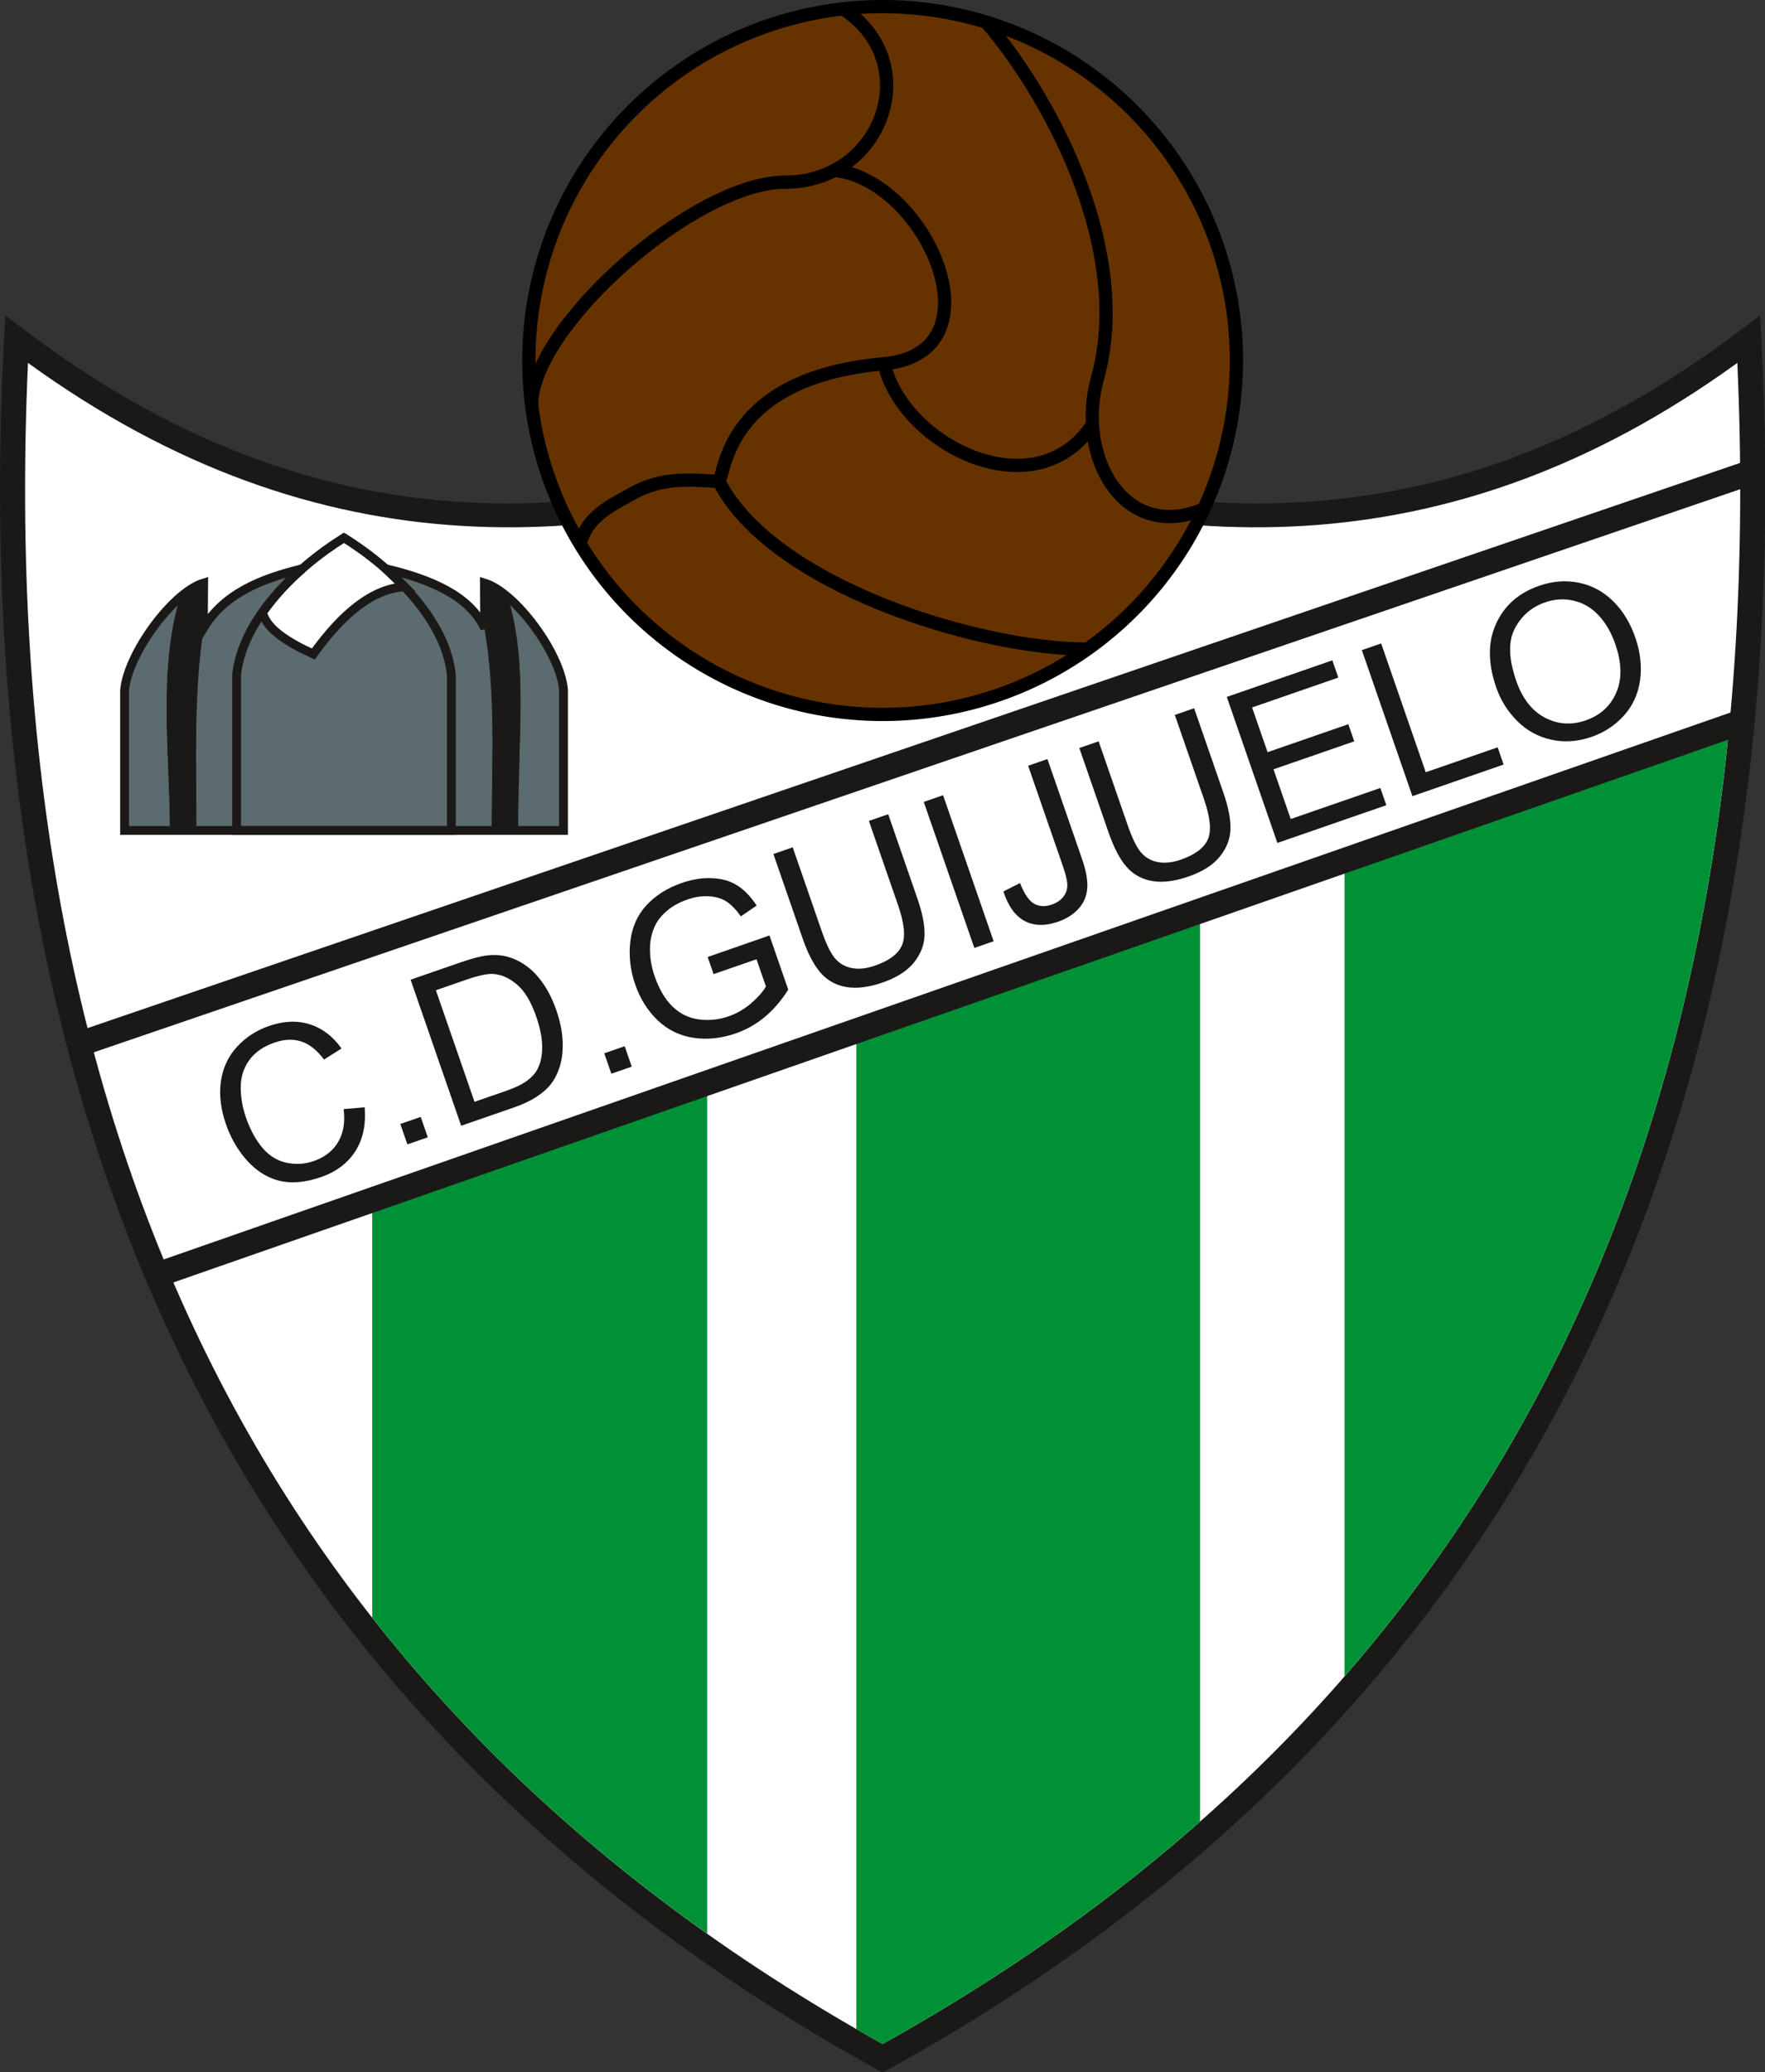
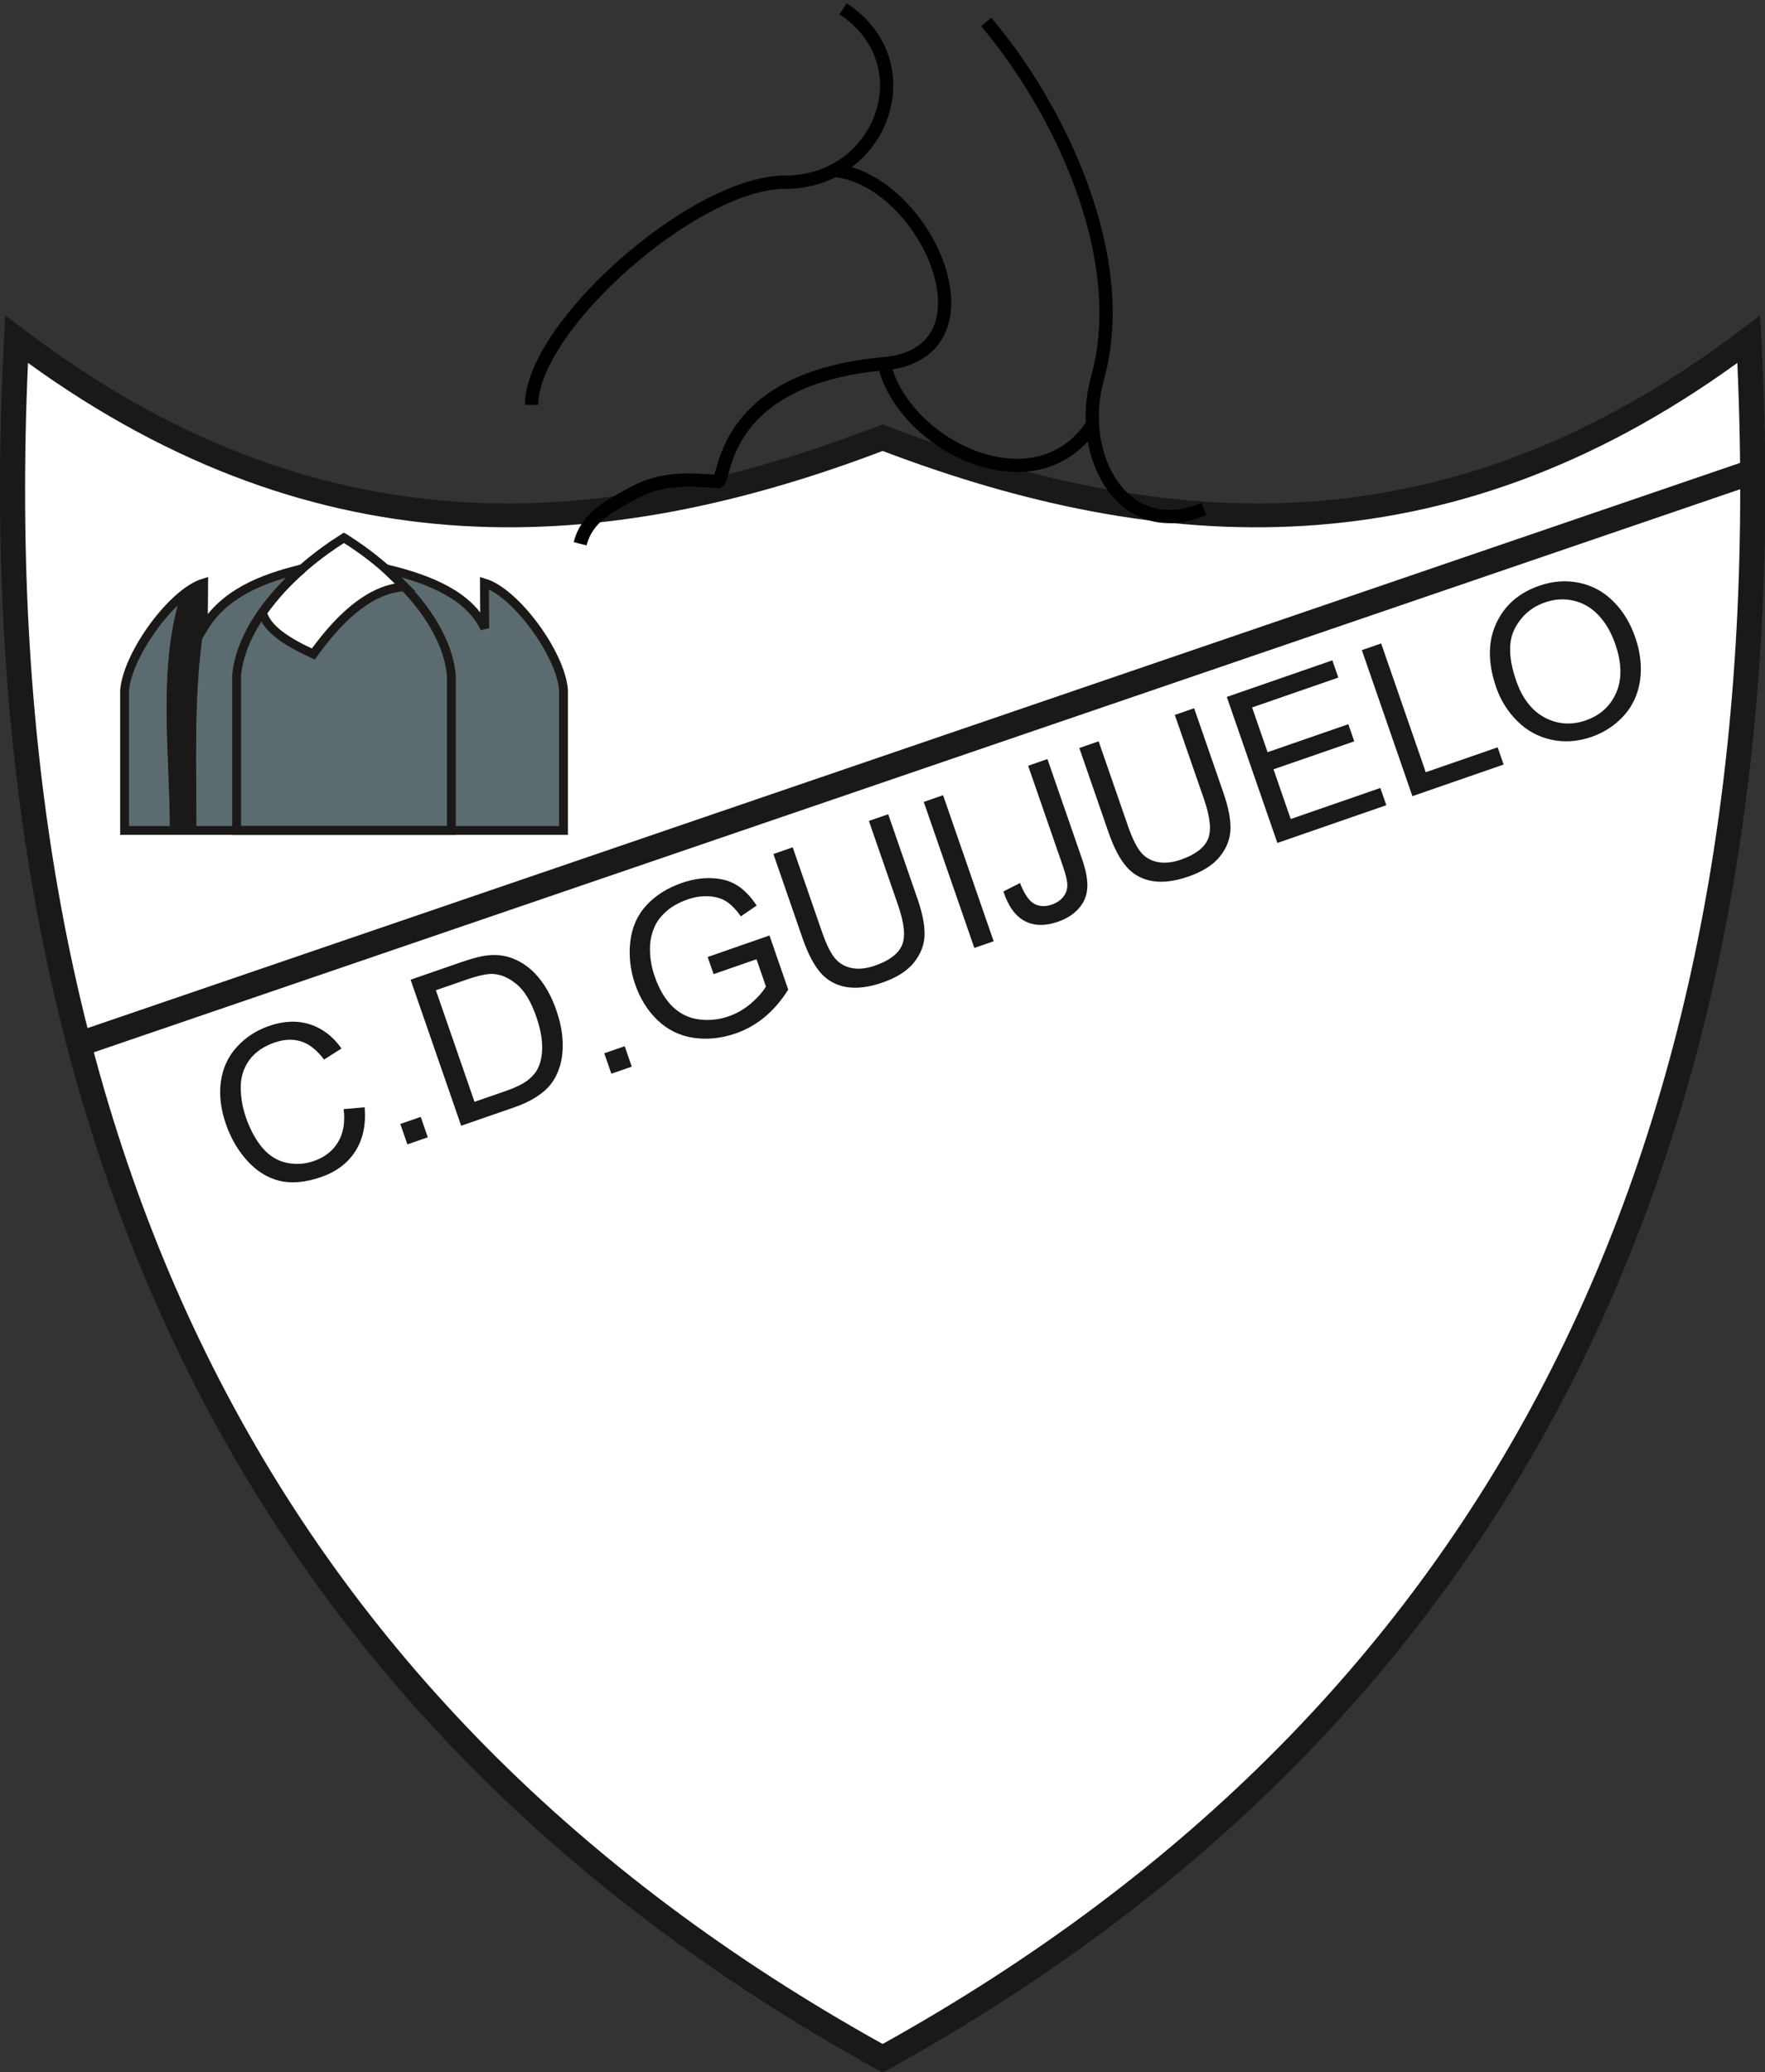
<svg xmlns="http://www.w3.org/2000/svg" xmlns:ns1="http://www.inkscape.org/namespaces/inkscape" xmlns:ns2="http://sodipodi.sourceforge.net/DTD/sodipodi-0.dtd" ns1:version="1.0 (4035a4f, 2020-05-01)" ns2:docname="Logo CD Guijuelo.svg" viewBox="0 0 511.191 600" id="svg894" height="600" width="511.191" version="1.1">
  <rect x="0" y="0" width="511.191" height="600" fill="#333333" stroke="none" />
  <defs id="defs898" />
  <ns2:namedview ns1:current-layer="svg894" ns1:window-maximized="0" ns1:window-y="0" ns1:window-x="0" ns1:cy="261.72138" ns1:cx="219.5619" ns1:zoom="0.61033848" showgrid="false" id="namedview896" ns1:window-height="900" ns1:window-width="1440" ns1:pageshadow="2" ns1:pageopacity="0" guidetolerance="10" gridtolerance="10" objecttolerance="10" borderopacity="1" bordercolor="#666666" pagecolor="#ffffff" />
  <g transform="matrix(0.902,0,0,0.902,-11.308,-13.79)" id="g1008">
    <path style="color:#000000;font-style:normal;font-variant:normal;font-weight:normal;font-stretch:normal;font-size:medium;line-height:normal;font-family:sans-serif;font-variant-ligatures:normal;font-variant-position:normal;font-variant-caps:normal;font-variant-numeric:normal;font-variant-alternates:normal;font-variant-east-asian:normal;font-feature-settings:normal;font-variation-settings:normal;text-indent:0;text-align:start;text-decoration:none;text-decoration-line:none;text-decoration-style:solid;text-decoration-color:#000000;letter-spacing:normal;word-spacing:normal;text-transform:none;writing-mode:lr-tb;direction:ltr;text-orientation:mixed;dominant-baseline:auto;baseline-shift:baseline;text-anchor:start;white-space:normal;shape-padding:0;shape-margin:0;inline-size:0;clip-rule:nonzero;display:inline;overflow:visible;visibility:visible;opacity:1;isolation:auto;mix-blend-mode:normal;color-interpolation:sRGB;color-interpolation-filters:linearRGB;solid-color:#000000;solid-opacity:1;vector-effect:none;fill:#1b1918;fill-opacity:1;fill-rule:nonzero;stroke:none;stroke-width:8;stroke-linecap:butt;stroke-linejoin:miter;stroke-miterlimit:4;stroke-dasharray:none;stroke-dashoffset:0;stroke-opacity:1;color-rendering:auto;image-rendering:auto;shape-rendering:auto;text-rendering:auto;enable-background:accumulate;stop-color:#000000;stop-opacity:1" d="m 14.217,116.52 -0.395,7.535 C 0.372,380.923 92.528,568.329 294.012,679.52 l 1.932,1.066 1.934,-1.066 C 499.36,568.329 591.526,380.923 578.076,124.055 l -0.395,-7.535 -6.014,4.555 c -94.577,71.631 -184.439,65.396 -274.293,30.984 l -1.43,-0.549 -1.432,0.549 C 204.66,186.47 114.809,192.705 20.232,121.074 Z" id="path953" />
    <path style="color:#000000;font-style:normal;font-variant:normal;font-weight:normal;font-stretch:normal;font-size:medium;line-height:normal;font-family:sans-serif;font-variant-ligatures:normal;font-variant-position:normal;font-variant-caps:normal;font-variant-numeric:normal;font-variant-alternates:normal;font-variant-east-asian:normal;font-feature-settings:normal;font-variation-settings:normal;text-indent:0;text-align:start;text-decoration:none;text-decoration-line:none;text-decoration-style:solid;text-decoration-color:#000000;letter-spacing:normal;word-spacing:normal;text-transform:none;writing-mode:lr-tb;direction:ltr;text-orientation:mixed;dominant-baseline:auto;baseline-shift:baseline;text-anchor:start;white-space:normal;shape-padding:0;shape-margin:0;inline-size:0;clip-rule:nonzero;display:inline;overflow:visible;visibility:visible;opacity:1;isolation:auto;mix-blend-mode:normal;color-interpolation:sRGB;color-interpolation-filters:linearRGB;solid-color:#000000;solid-opacity:1;vector-effect:none;fill:#ffffff;fill-opacity:1;fill-rule:nonzero;stroke:none;stroke-width:8;stroke-linecap:butt;stroke-linejoin:miter;stroke-miterlimit:4;stroke-dasharray:none;stroke-dashoffset:0;stroke-opacity:1;color-rendering:auto;image-rendering:auto;shape-rendering:auto;text-rendering:auto;enable-background:accumulate;stop-color:#000000;stop-opacity:1" d="m 21.52,131.783 c 94.061,68.078 185.557,61.995 274.426,28.264 88.868,33.731 180.374,39.814 274.436,-28.264 11.192,250.115 -78.649,430.711 -274.436,539.625 C 100.158,562.494 10.327,381.899 21.52,131.783 Z" id="path961" />
-     <path id="path835" style="fill:#009035;fill-rule:evenodd" d="m 567.775,248.383 -123.516,43.105 v 261.908 C 515.16,472 556.079,370.216 567.775,248.383 Z m -169.914,59.297 -110.363,38.516 v 320.424 c 2.795,1.61 5.607,3.209 8.447,4.789 37.946,-21.109 71.894,-44.924 101.916,-71.402 z M 239.607,362.908 132.051,400.441 v 134.141 c 29.795,37.926 65.631,71.741 107.557,101.43 z" />
-     <path style="color:#000000;font-style:normal;font-variant:normal;font-weight:normal;font-stretch:normal;font-size:medium;line-height:normal;font-family:sans-serif;font-variant-ligatures:normal;font-variant-position:normal;font-variant-caps:normal;font-variant-numeric:normal;font-variant-alternates:normal;font-variant-east-asian:normal;font-feature-settings:normal;font-variation-settings:normal;text-indent:0;text-align:start;text-decoration:none;text-decoration-line:none;text-decoration-style:solid;text-decoration-color:#000000;letter-spacing:normal;word-spacing:normal;text-transform:none;writing-mode:lr-tb;direction:ltr;text-orientation:mixed;dominant-baseline:auto;baseline-shift:baseline;text-anchor:start;white-space:normal;shape-padding:0;shape-margin:0;inline-size:0;clip-rule:nonzero;display:inline;overflow:visible;visibility:visible;opacity:1;isolation:auto;mix-blend-mode:normal;color-interpolation:sRGB;color-interpolation-filters:linearRGB;solid-color:#000000;solid-opacity:1;vector-effect:none;fill:#1b1918;fill-opacity:1;fill-rule:nonzero;stroke:none;stroke-width:8;stroke-linecap:butt;stroke-linejoin:miter;stroke-miterlimit:4;stroke-dasharray:none;stroke-dashoffset:0;stroke-opacity:1;color-rendering:auto;image-rendering:auto;shape-rendering:auto;text-rendering:auto;enable-background:accumulate;stop-color:#000000;stop-opacity:1" d="M 570.662,243.141 61.594,420.793 64.229,428.346 573.297,250.693 Z" id="path991" />
    <path style="color:#000000;font-style:normal;font-variant:normal;font-weight:normal;font-stretch:normal;font-size:medium;line-height:normal;font-family:sans-serif;font-variant-ligatures:normal;font-variant-position:normal;font-variant-caps:normal;font-variant-numeric:normal;font-variant-alternates:normal;font-variant-east-asian:normal;font-feature-settings:normal;font-variation-settings:normal;text-indent:0;text-align:start;text-decoration:none;text-decoration-line:none;text-decoration-style:solid;text-decoration-color:#000000;letter-spacing:normal;word-spacing:normal;text-transform:none;writing-mode:lr-tb;direction:ltr;text-orientation:mixed;dominant-baseline:auto;baseline-shift:baseline;text-anchor:start;white-space:normal;shape-padding:0;shape-margin:0;inline-size:0;clip-rule:nonzero;display:inline;overflow:visible;visibility:visible;opacity:1;isolation:auto;mix-blend-mode:normal;color-interpolation:sRGB;color-interpolation-filters:linearRGB;solid-color:#000000;solid-opacity:1;vector-effect:none;fill:#1b1918;fill-opacity:1;fill-rule:nonzero;stroke:none;stroke-width:8;stroke-linecap:butt;stroke-linejoin:miter;stroke-miterlimit:4;stroke-dasharray:none;stroke-dashoffset:0;stroke-opacity:1;color-rendering:auto;image-rendering:auto;shape-rendering:auto;text-rendering:auto;enable-background:accumulate;stop-color:#000000;stop-opacity:1" d="M 574.053,162.926 36.469,346.74 39.057,354.311 576.643,170.496 Z" id="path995" />
  </g>
  <g transform="matrix(0.895,-0.31,0.31,0.895,-126.491,13.046)" id="text871" aria-label="C.D.GUIJUELO">
    <path id="path902" style="font-size:66px;font-family:Arial;fill:#1b1918" d="m 119.024,385.46 6.252,1.579 q -1.966,7.702 -7.09,11.763 -5.092,4.028 -12.472,4.028 -7.638,0 -12.439,-3.094 -4.77,-3.126 -7.283,-9.023 -2.481,-5.897 -2.481,-12.665 0,-7.38 2.804,-12.858 2.836,-5.511 8.024,-8.347 5.221,-2.868 11.473,-2.868 7.09,0 11.924,3.609 4.834,3.609 6.735,10.151 l -6.155,1.45 q -1.644,-5.156 -4.77,-7.509 -3.126,-2.353 -7.863,-2.353 -5.446,0 -9.12,2.61 -3.642,2.61 -5.124,7.025 -1.482,4.383 -1.482,9.056 0,6.026 1.74,10.538 1.772,4.479 5.479,6.703 3.706,2.224 8.024,2.224 5.253,0 8.895,-3.029 3.642,-3.029 4.931,-8.991 z" />
    <path id="path904" style="font-size:66px;font-family:Arial;fill:#1b1918" d="m 133.913,402.025 v -6.606 h 6.606 v 6.606 z" />
    <path id="path906" style="font-size:66px;font-family:Arial;fill:#1b1918" d="m 151.315,402.025 v -47.244 h 16.274 q 5.511,0 8.411,0.677 4.061,0.935 6.929,3.384 3.738,3.158 5.575,8.089 1.869,4.898 1.869,11.215 0,5.382 -1.257,9.539 -1.257,4.157 -3.223,6.896 -1.966,2.707 -4.318,4.286 -2.32,1.547 -5.64,2.353 -3.287,0.806 -7.573,0.806 z m 6.252,-5.575 h 10.087 q 4.673,0 7.315,-0.87 2.675,-0.87 4.254,-2.449 2.224,-2.224 3.448,-5.962 1.257,-3.771 1.257,-9.12 0,-7.412 -2.449,-11.376 -2.417,-3.996 -5.897,-5.35 -2.514,-0.967 -8.089,-0.967 h -9.926 z" />
    <path id="path908" style="font-size:66px;font-family:Arial;fill:#1b1918" d="m 199.913,402.025 v -6.606 h 6.606 v 6.606 z" />
    <path id="path910" style="font-size:66px;font-family:Arial;fill:#1b1918" d="m 239.423,383.494 v -5.543 l 20.013,-0.032 v 17.531 q -4.608,3.674 -9.507,5.543 -4.898,1.837 -10.055,1.837 -6.961,0 -12.665,-2.965 -5.672,-2.997 -8.572,-8.637 -2.9,-5.64 -2.9,-12.601 0,-6.896 2.868,-12.858 2.9,-5.994 8.314,-8.895 5.414,-2.9 12.472,-2.9 5.124,0 9.249,1.676 4.157,1.644 6.51,4.608 2.353,2.965 3.577,7.734 l -5.64,1.547 q -1.063,-3.609 -2.643,-5.672 -1.579,-2.062 -4.512,-3.287 -2.933,-1.257 -6.51,-1.257 -4.286,0 -7.412,1.321 -3.126,1.289 -5.06,3.416 -1.901,2.127 -2.965,4.673 -1.805,4.383 -1.805,9.507 0,6.316 2.159,10.57 2.191,4.254 6.349,6.316 4.157,2.062 8.83,2.062 4.061,0 7.928,-1.547 3.867,-1.579 5.865,-3.352 v -8.798 z" />
    <path id="path912" style="font-size:66px;font-family:Arial;fill:#1b1918" d="m 299.622,354.78 h 6.252 v 27.296 q 0,7.122 -1.611,11.312 -1.611,4.189 -5.833,6.832 -4.189,2.61 -11.021,2.61 -6.639,0 -10.86,-2.288 -4.222,-2.288 -6.026,-6.606 -1.805,-4.351 -1.805,-11.859 v -27.296 h 6.252 v 27.264 q 0,6.155 1.128,9.088 1.16,2.9 3.932,4.479 2.804,1.579 6.832,1.579 6.896,0 9.829,-3.126 2.933,-3.126 2.933,-12.021 z" />
    <path id="path914" style="font-size:66px;font-family:Arial;fill:#1b1918" d="m 317.379,402.025 v -47.244 h 6.252 v 47.244 z" />
    <path id="path916" style="font-size:66px;font-family:Arial;fill:#1b1918" d="m 331.43,388.618 5.64,-0.773 q 0.226,5.414 2.03,7.412 1.805,1.998 4.995,1.998 2.353,0 4.061,-1.063 1.708,-1.096 2.353,-2.933 0.645,-1.869 0.645,-5.93 v -32.549 h 6.252 v 32.194 q 0,5.93 -1.45,9.185 -1.418,3.255 -4.544,4.963 -3.094,1.708 -7.283,1.708 -6.22,0 -9.539,-3.577 -3.287,-3.577 -3.158,-10.635 z" />
    <path id="path918" style="font-size:66px;font-family:Arial;fill:#1b1918" d="m 398.622,354.78 h 6.252 v 27.296 q 0,7.122 -1.611,11.312 -1.611,4.189 -5.833,6.832 -4.189,2.61 -11.021,2.61 -6.639,0 -10.86,-2.288 -4.222,-2.288 -6.026,-6.606 -1.805,-4.351 -1.805,-11.859 v -27.296 h 6.252 v 27.264 q 0,6.155 1.128,9.088 1.16,2.9 3.932,4.479 2.804,1.579 6.832,1.579 6.896,0 9.829,-3.126 2.933,-3.126 2.933,-12.021 z" />
    <path id="path920" style="font-size:66px;font-family:Arial;fill:#1b1918" d="m 415.444,402.025 v -47.244 h 34.16 v 5.575 h -27.908 v 14.47 H 447.832 v 5.543 h -26.136 v 16.081 h 29.004 v 5.575 z" />
    <path id="path922" style="font-size:66px;font-family:Arial;fill:#1b1918" d="m 459.144,402.025 v -47.244 h 6.252 v 41.669 h 23.268 v 5.575 z" />
    <path id="path924" style="font-size:66px;font-family:Arial;fill:#1b1918" d="m 494.238,379.015 q 0,-11.763 6.316,-18.401 6.316,-6.671 16.307,-6.671 6.542,0 11.795,3.126 5.253,3.126 7.992,8.733 2.771,5.575 2.771,12.665 0,7.187 -2.9,12.858 -2.9,5.672 -8.218,8.604 -5.317,2.9 -11.473,2.9 -6.671,0 -11.924,-3.223 -5.253,-3.223 -7.96,-8.798 -2.707,-5.575 -2.707,-11.795 z m 6.445,0.097 q 0,8.54 4.576,13.471 4.608,4.898 11.537,4.898 7.058,0 11.602,-4.963 4.576,-4.963 4.576,-14.083 0,-5.769 -1.966,-10.055 -1.934,-4.318 -5.704,-6.671 -3.738,-2.385 -8.411,-2.385 -6.639,0 -11.44,4.576 -4.77,4.544 -4.77,15.211 z" />
  </g>
  <g transform="matrix(0.902,0,0,0.902,-11.308,-13.79)" id="g947">
-     <path id="path873" style="fill:#663300;fill-rule:evenodd;stroke:#000000;stroke-width:4.252;stroke-linecap:butt;stroke-linejoin:miter;stroke-dasharray:none" d="M 295.945,17.417 A 113.602,113.602 0 0 0 182.343,131.019 113.602,113.602 0 1 0 295.945,17.417 Z" />
+     <path id="path873" style="fill:#663300;fill-rule:evenodd;stroke:#000000;stroke-width:4.252;stroke-linecap:butt;stroke-linejoin:miter;stroke-dasharray:none" d="M 295.945,17.417 Z" />
    <g id="g938">
      <path d="m 283.237,18.121 c 26.536,17.373 12.519,55.657 -18.64,55.657 -29.081,0 -81.368,46.38 -81.368,71.493" style="fill:none;fill-rule:evenodd;stroke:#000000;stroke-width:4.252;stroke-linecap:butt;stroke-linejoin:miter;stroke-dasharray:none" id="path875" />
      <path d="m 198.816,189.845 c 2.256,-8.877 9.826,-12.245 17.048,-16.274 9.575,-5.341 19.053,-4.192 27.361,-3.739 2.287,-1.568 1.416,-33.188 53.073,-37.773 38.016,-3.373 13.92,-58.856 -15.794,-62.106" style="fill:none;fill-rule:evenodd;stroke:#000000;stroke-width:4.252;stroke-linecap:butt;stroke-linejoin:miter;stroke-dasharray:none" id="path877" />
      <path d="M 399.098,178.668 C 373.473,189.556 357.924,161.857 364.925,136.734 376.07,96.744 351.218,48.153 329.2,22.364" style="fill:none;fill-rule:evenodd;stroke:#000000;stroke-width:4.252;stroke-linecap:butt;stroke-linejoin:miter;stroke-dasharray:none" id="path879" />
      <path d="m 363.319,151.577 c -18.362,27.773 -60.831,6.693 -66.901,-19.518" style="fill:none;fill-rule:evenodd;stroke:#000000;stroke-width:4.252;stroke-linecap:butt;stroke-linejoin:miter;stroke-dasharray:none" id="path881" />
-       <path d="m 243.388,169.826 c 16.98,33.339 82.948,53.827 118.324,53.827" style="fill:none;fill-rule:evenodd;stroke:#000000;stroke-width:4.252;stroke-linecap:butt;stroke-linejoin:miter;stroke-dasharray:none" id="path883" />
    </g>
  </g>
  <g transform="matrix(0.902,0,0,0.902,-11.308,-13.79)" id="g1001">
    <path d="m 142.443,203.673 -6.052,-5.827 c 14.76,3.491 26.898,8.793 31.793,19.102 l -0.106,-14.525 c 9.951,3.017 24.393,22.551 25.398,34.285 v 45.155 l -140.943,-0.002 v -44.967 c 1.005,-11.735 15.447,-31.455 25.398,-34.472 l -0.106,14.525 c 6.667,-11.119 18.593,-15.883 31.795,-19.104 -4.379,3.672 -8.654,8.32 -12.813,14.04 1.365,5.295 7.912,9.516 16.333,13.349 9.673,-13.475 19.433,-21.067 29.302,-21.56 z" style="fill:#5c6b6f;fill-rule:evenodd;stroke:#1b1918;stroke-width:2.835;stroke-linecap:butt;stroke-linejoin:miter;stroke-dasharray:none" id="path886" />
    <path d="m 122.989,187.91 c 16.448,10.286 32.814,26.972 34.479,44.112 v 49.841 H 88.509 v -49.841 c 1.665,-17.14 18.031,-33.826 34.479,-44.112 z" style="fill:none;stroke:#1b1918;stroke-width:2.835;stroke-linecap:butt;stroke-linejoin:miter;stroke-dasharray:none" id="path888" />
-     <path d="m 168.079,202.423 0.106,14.525 c 3.721,21.529 2.315,43.22 2.315,64.914 l 8.326,-7e-4 c 0,-32.512 3.144,-53.467 -3.318,-74.973 -2.637,-2.313 -5.104,-3.752 -7.429,-4.465 z" style="fill:#1b1918;fill-rule:evenodd;stroke:#1b1918;stroke-width:0.216;stroke-linecap:butt;stroke-linejoin:miter;stroke-dasharray:none" id="path890" />
    <path d="m 77.826,216.948 c -3.268,21.337 -2.319,43.416 -2.319,64.914 l -8.326,-7e-4 c 0,-24.241 -3.865,-51.2 3.253,-74.889 2.647,-2.253 5.081,-3.645 7.498,-4.55 z" style="fill:#1b1918;fill-rule:evenodd;stroke:#1b1918;stroke-width:0.216;stroke-linecap:butt;stroke-linejoin:miter;stroke-dasharray:none" id="path892" />
  </g>
</svg>